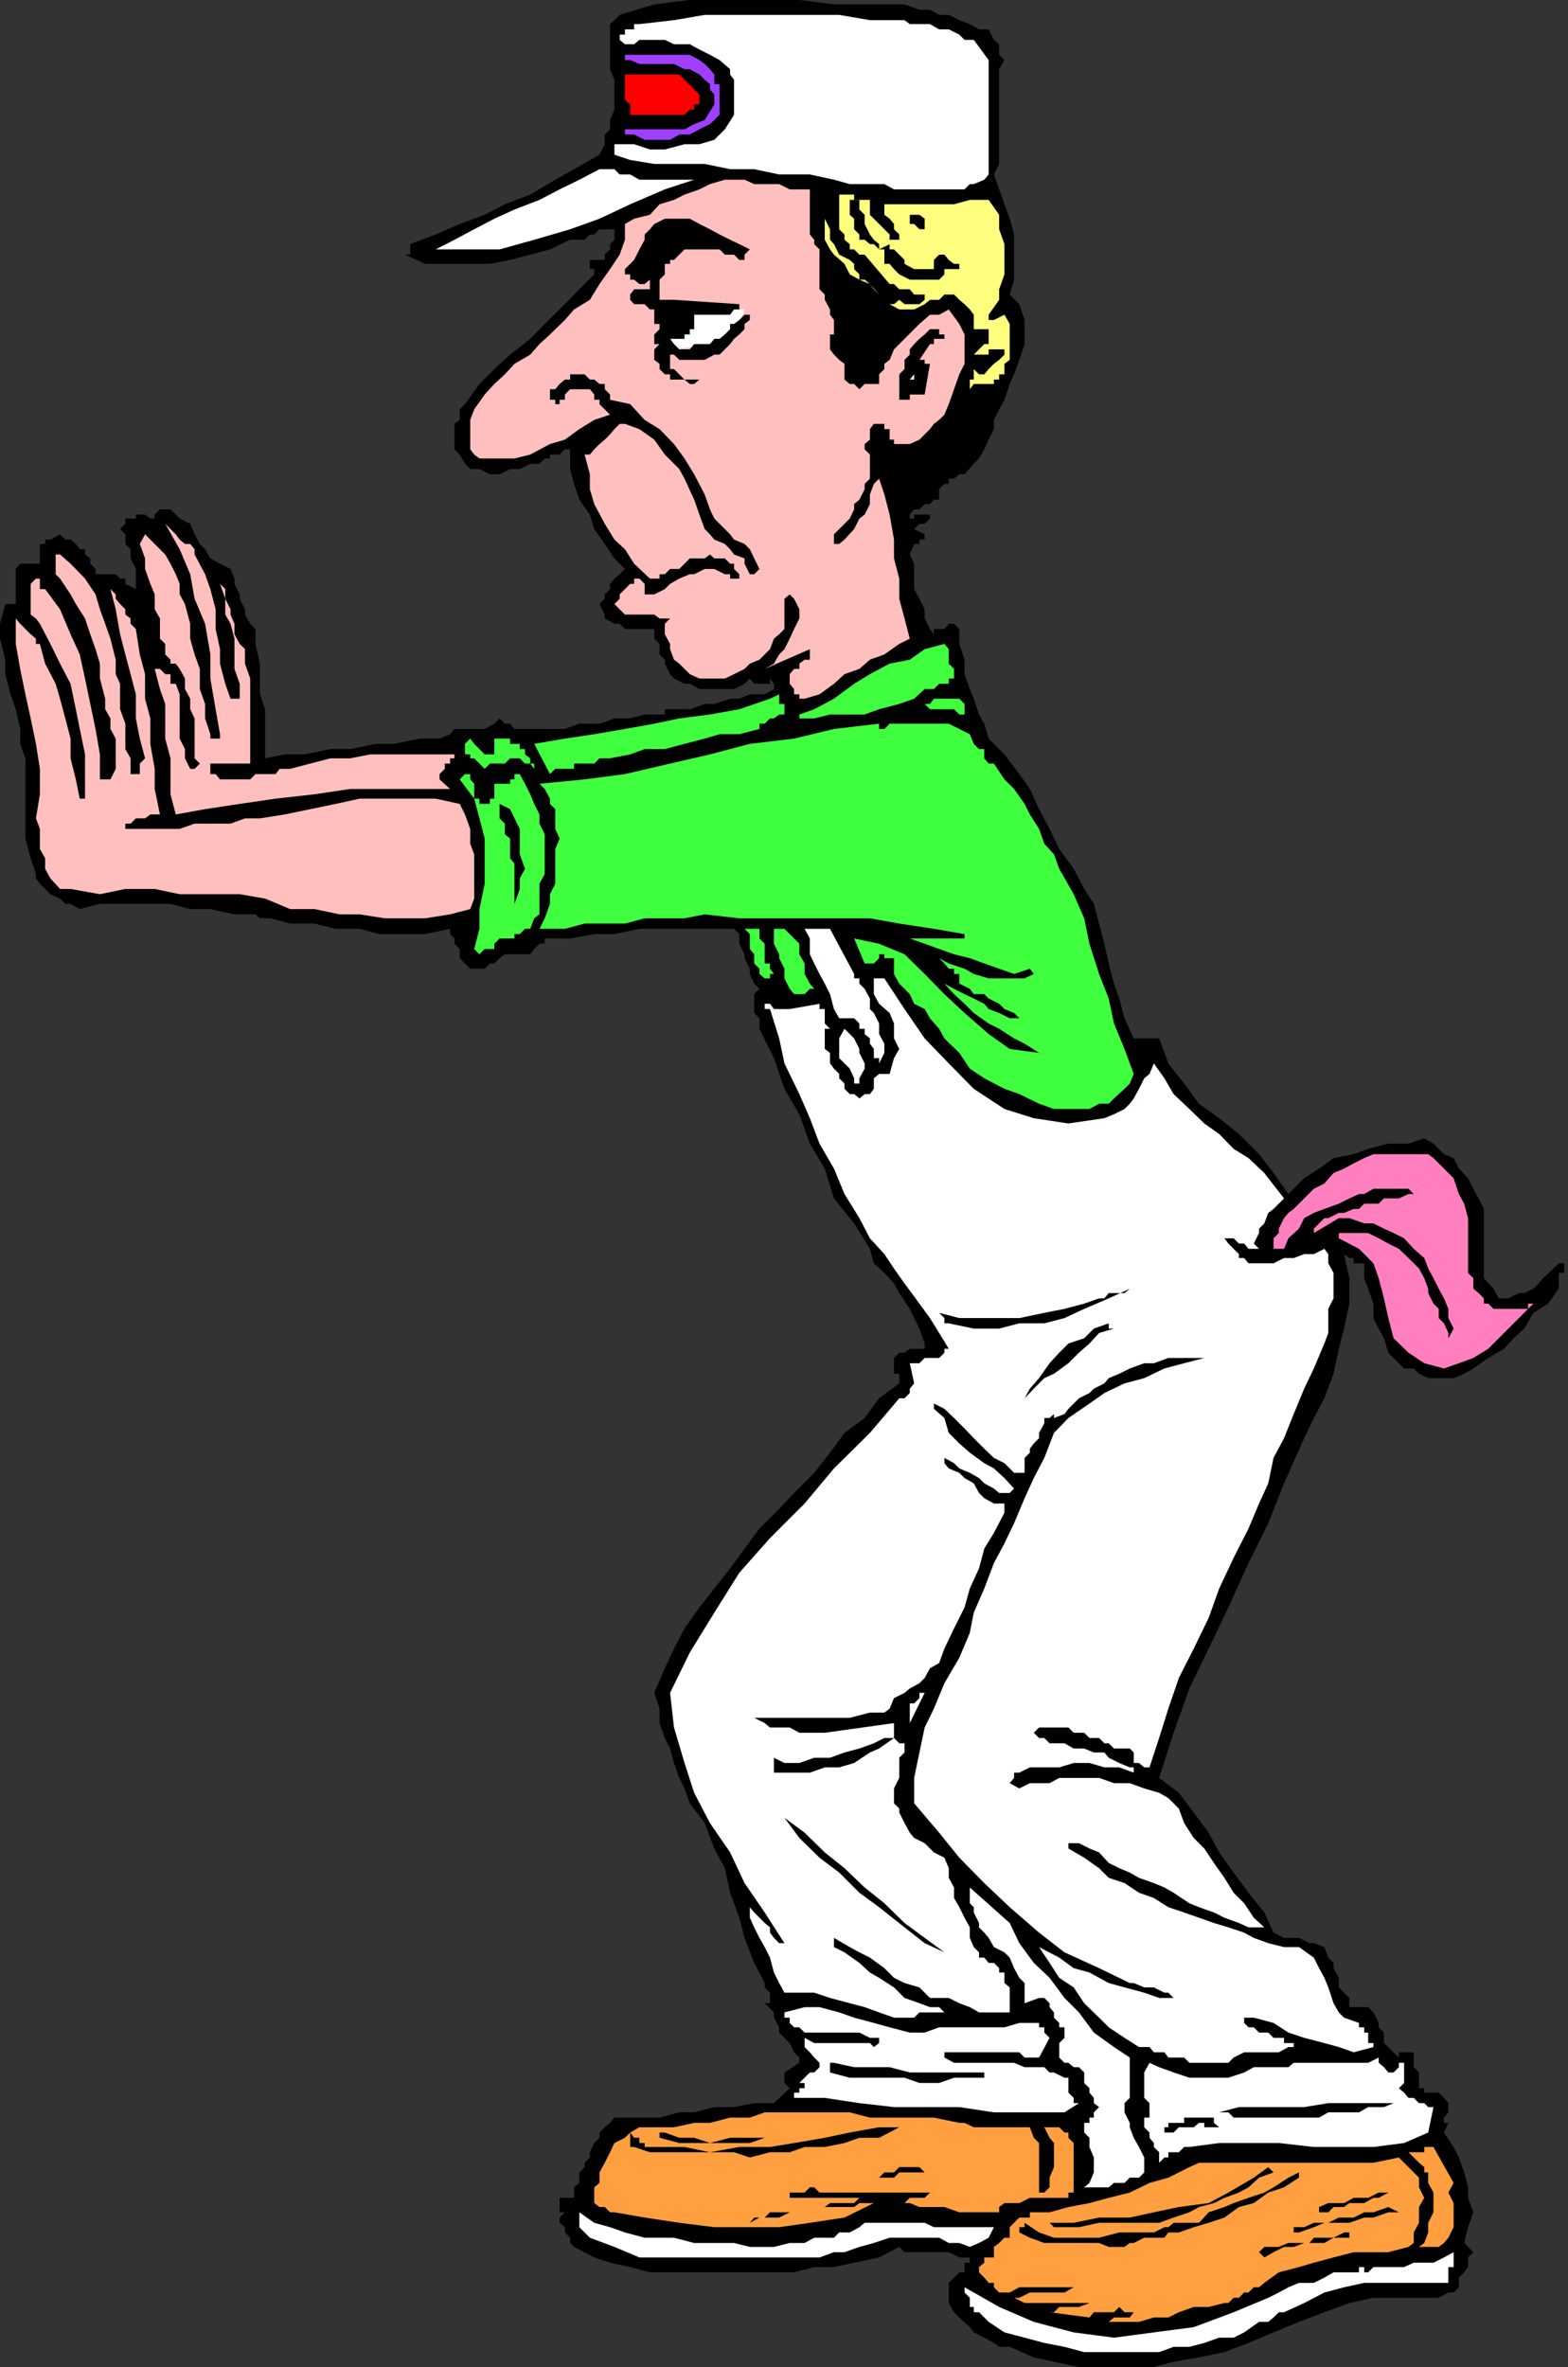
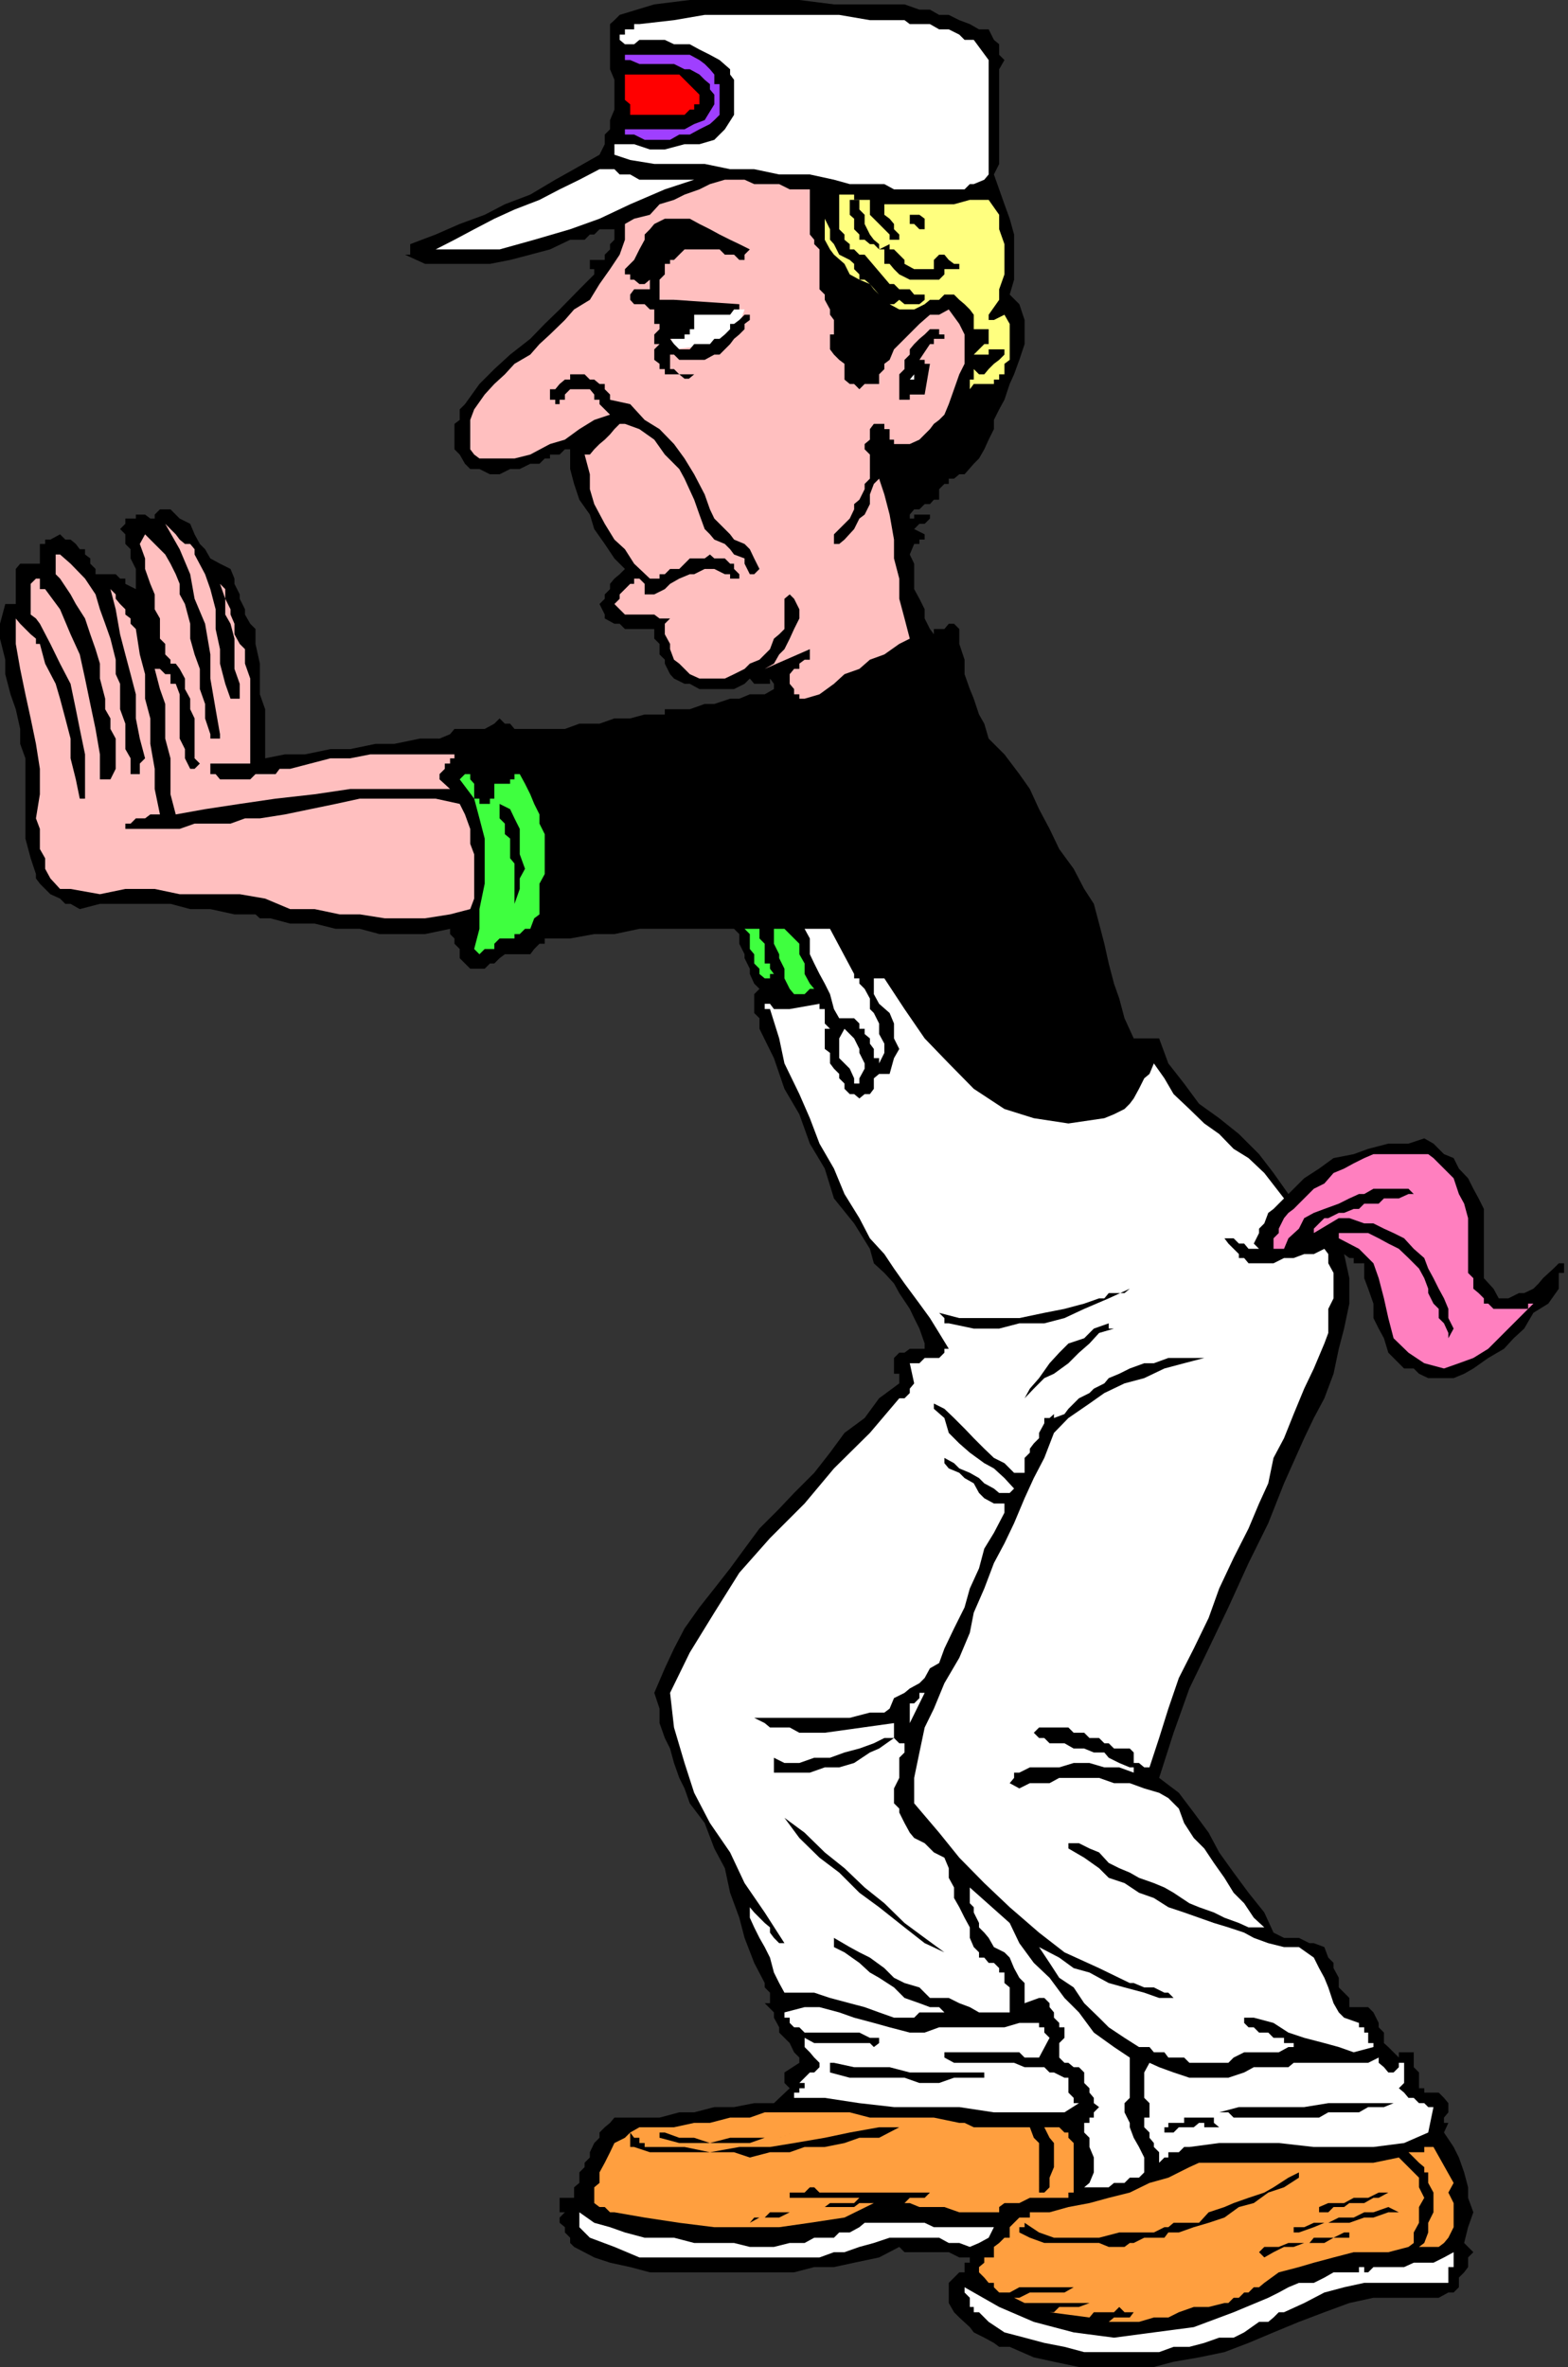
<svg xmlns="http://www.w3.org/2000/svg" width="357.801" height="540">
  <rect width="100%" height="100%" fill="#333333" stroke="none" />
  <path d="m225.602 6.7 1.199 2.398 1.199 1V12.5l1.203 1.2L228 15.8v21.598l-1.2 2.403 1.2 3.398 1.203 3.399 1.2 3.3 1 3.602v10.3l-1 3.4 2.199 2.198L233.8 73v5.5l-1.2 3.598-1.199 3.3-1 2.2-1.199 3.601L228 93.4l-1.2 2.402v2.097l-1.198 2.403-1 2.199-1.2 2.098-1.199 1.203-2.101 2.398h-1.2l-1.199 1H216.5v1.2h-1l-1.2 1.199V114h-1.198l-.899 1H211l-1.2 1.2h-1.198l-1 1.198v.903h1v-.903h4.5-.899v.903L211 119.5h-1.2l-1.198 1.2 2.398 1.198v1.2h-1.2v1h-1.198l-1 2.402 1 2.098v5.8l1.199 2.2L211 139v2.098l1.203 2.402.899 1.2v-1.2h2.398l1-1.2h1.203l1.2 1.2v3.398l1.199 3.602v3.3l1.199 3.4.902 2.198 1.2 3.602 1.199 2.098 1 3.402 3.601 3.598 3.399 4.5L235 180l2.102 4.598 2.398 4.5 2.203 4.601 3.297 4.5 2.402 4.602 2.2 3.398 1.199 4.5 1.199 4.602 1 4.5 1.203 4.597 1.2 3.403 1.199 4.5 2.101 4.597h5.797l2.102 5.7 3.601 4.601 3.399 4.602 4.601 3.297 4.5 3.601 4.598 4.602 3.3 4.297 3.399 4.8 3.602-3.597 3.398-2.203 3.3-2.399 4.602-.898 3.301-1.203 4.598-1.2h4.601L325 259.7l2.102 1.2 2.398 2.402 2.203.898 1.2 2.399L335 268.8l1.203 2.398 1.2 2.2 1.199 2.402v15.797L340.8 294l1.199 2.2h2.203l2.399-1.2h1.199l2.101-1 1.2-1.2 1-1.202 2.398-2.2 1.203-1.199h2.098-.899v2.2h-1.199V294l-2.402 3.398-3.399 2.102-2.101 3.598-2.399 2.203-2.199 2.398-3.601 2.102-3.399 2.398-2.101 1.2-2.399 1h-5.8l-2.102-1-1.2-1.2h-2.199l-3.601-3.601-1-3.297-1.2-2.203-1.199-2.399v-3.3L312.203 294l-.902-2.402v-3.399h-2.399V287h-1l-1.199-.902 1.2 5.5v5.8l-1.2 5.7-1.203 4.601-1.2 5.7-2.097 5.601-2.402 4.5-2.2 4.598-4.601 10.3-3.598 9.102-4.5 9.098-4.601 10.101-4.5 9.399-4.399 9.101-3.601 10.102-3.301 10.297L269 409l3.402 4.5 3.399 4.598 2.402 4.5 3.297 4.601 3.402 4.602 3.598 4.5 2.102 4.597 2.398 1.2h3.402l2.399 1.203h1l2.402.898.899 2.399 1.199 1.203V449l1.199 2.2v2.198l1.203 1.2 1.2 1.203v2.097h4.3l1.2 1.2 1.199 2.402v1l1.199 1.2v2.398l1 .902 1.199 1.2 1.203 1.198V468.2h3.399v3.399l1.199 1.203v3.597H325v1h3.3l1.2 1.2 1 1.203v2.097l-1 1.2v1.203h1l-1 2.199 2.203 3.3 1.2 2.4 1.199 3.398L335 499v2.398l1.203 3.301-1.203 3.399-.898 3.601 2.101 2.102L335 515v2.2l-.898 1.198-1.2 1.2v2.203L331.703 523H330.5l-2.2 1.2h-14.898l-5.5 1.198-5.699 2.102-5.8 2.2-5.801 2.398-5.7 2.402-5.5 2.098-5.8 1.203-5.801 1-4.5 1.199h-17.098l-5.703-1.2-4.598-1-5.5-2.402H228l-1.2-.898-2.198-1.2-2.399-1.202-.902-1.2-2.399-2.199-1.199-1.199-1.203-2.102v-4.597l2.402-2.403h1.2V516.2h1.199V515h-2.399l-2.402-1.2h-10.098l-1.199-1.202-4.601 2.402-5.7 1.2-4.601 1h-4.5l-4.598 1.198h-32.902l-4.5-1.199-4.598-1-3.601-1.199-4.602-2.402-.898-.899V510.5l-1.2-1.2v-1.202l-1.199-1v-1.2l1.2-1.199h-1.2v-3.3H131V499l1.203-1v-2.402l1.2-1.2v-1l1.199-1.199V491l1-2.102 1.199-1.199V486.5l1.199-1.2 1.203-1 1-1.202H150.5l4.5-1.2h3.402L163 480.7h4.5l4.602-.898h4.5l3.601-3.403L179 475.2v-2.398l3.402-2.203v-1.2l-1.199-1.199-1-2.101-1.203-1.2-1.2-1.199v-1.2l-1.198-2.2v-1.202L174.5 457h1.203v-2.402l-1.203-1.2v-1l-2.398-4.597-2.2-5.703-1.199-4.598-2.101-5.7-1.2-5.6-2.402-4.5-2.2-5.802-3.398-4.5-1.199-3.398-1.203-2.402-1.2-3.399-.898-3.3-1.199-2.399-1.203-3.402V389.8l-1.2-3.602 2.403-5.601 2.098-4.5 2.402-4.598 3.399-4.8 3.398-4.302 3.602-4.597 3.3-4.5 3.399-4.602 4.5-4.5 3.402-3.601 4.598-4.598 3.601-4.602 3.301-4.5 4.598-3.398 3.3-4.5 4.602-3.402v-2.2H204V309.8l1.203-1.203h1.2l1.199-.899H211V306.5l-1.2-3.402-1.198-2.399-1-2.101-2.399-3.598-1.203-2.2-2.2-2.402-2.398-2.199-.902-3.3-3.598-5.801-4.601-5.7-2.098-6.8-3.402-5.7-2.399-6.699-3.402-5.8-2.398-7-3.301-6.7v-2.398l-1.2-1.203V226.8l1.2-1.203-1.2-1.2-1-2.199V221l-1.199-2.402v-.899l-1.199-2.398v-2.203l-1.203-1.2h-21.598l-5.699 1.2h-4.601l-5.5 1H124.3v1.203h-1.2l-1.199 1.199-.902 1.2h-5.797l-1.203.898-1.2 1.203h-1L110.603 221H107.3l-1.2-1.2-1.199-1.202V216.5l-1.199-1.2v-1.202l-1-1v-1.2l-5.703 1.2H86.602l-4.5-1.2h-5.5L71.8 210.7h-5.598l-4.5-1.199H59.3l-1-.902h-4.8l-5.5-1.2h-4.598l-4.5-1.199H22.801l-4.598 1.2-2.101-1.2h-1.2l-1.199-1.2-2.203-1-1.2-1.2-1.198-1.202-.899-1.2v-1L7 195.801l-1.2-4.5V173l-1.198-3.3v-3.4l-1-4.5-1.2-3.402-1.199-4.597V150.5L0 145.7v-3.4l1.203-4.5h2.399v-8l1-1.202h4.5v-4.5H10.3v-1h1.2l2.203-1.2 1.2 1.2h1.199l1.199 1 .902 1.203h1.2v1.199l1.199.898v1.2L21.8 129.8v1.2h4.601l1 1h1.2v1.2L31 134.397V129.8l-1.2-2.403V125.3l-1.198-1.203v-2.2l-1.2-1.199 1.2-1.199v-1.2H31v-.902h2.102l1.199.903h1v-.903L36.5 116.2h2.402L41 118.301l2.402 1.199 1 2.398 1.2 2.2L46.8 125.3l1.2 2.098 2.203 1.2 2.399 1.203L53.5 132v1.2l1.203 2.398v1l1.2 2.402v1.2l1.199 2.1 1.199 1.2v3.398l1 4.5v7l1.199 3.403V173l4.5-.902h4.602l5.8-1.2h4.5l5.801-1.199H90l5.8-1.199h4.5l2.403-1 1-1.2h6.899l2.199-1.202 1.199-1.2 1.203 1.2h1.2l1 1.203h11.5l3.3-1.203h4.598l3.402-1.2h3.598l3.3-.898h4.602v-1.2h5.7l3.398-1.202H163l3.602-1.2h2.101l2.399-1h3.398l2.102-1.199V156l-.899-1.2v1.2h-3.601l-1-1.2-1.2 1.2-2.402 1.2h-7.898l-2.2-1.2h-1.199l-2.402-1.2-.899-1-1.199-2.402v-.898l-1.203-1.2v-2.402l-1.2-1.199V143.5h-6.698l-1.2-1.2h-1.199L138 141.099v-.899l-1.2-2.398 1.2-1.203v-1l1.203-1.2V133.2l1-1.199 1.2-1 1.199-1.2-2.399-2.402-2.203-3.3-2.398-3.399-1-3.3-2.399-3.399-1.203-3.602-.898-3.398v-4.5h-1.2l-1.199 1.2H125.5v.898h-1.2l-1.198 1.203H121L118.602 107h-2.2L114 108.2h-2.2l-2.398-1.2h-2.101l-1.2-1.2-1.199-2.1-1.199-1.2v-5.8l1.2-.9v-2.402l1.199-1.199 3.3-4.601 3.399-3.399 3.601-3.3L121 77.3l3.3-3.403 3.403-3.3 4.5-4.598 3.399-3.402v-1.2h-1V59.3H138v-1.203l1.203-1.2V55.7l1-1v-2.398h-3.402l-1.2 1.199h-1l-1.199 1.2h-3.3l-4.602 2.198-4.5 1.2-4.598 1.203-4.601.898H97l-4.598-2.101h1.2V55.7l5.8-2.199 5.5-2.402 5.7-2.098 4.601-2.402 5.797-2.2L126.703 41 131 38.598l5.8-3.297 1.2-2.403V30.7l1.203-1.199v-2.102l1-2.398v-6.8l-1-2.4V5.5l1-.902 1.2-1.2L149.3 1l8.101-1h25l7.899 1h16.101l3.399 1.2h2.402l2.098 1.198h2.199l2.402 1.2 2.399.902 2.101 1.2h2.2" />
  <path fill="#fff" d="m222.203 9.098 3.399 4.601v26.102l-1 1.199-2.399 1h-.902l-1.2 1.2H204l-2.2-1.2h-7.898l-3.601-1-5.5-1.2h-7l-5.7-1.202h-5.5l-5.8-1.2h-11.5l-5.5-.898-3.598-1.2v-2.402h4.5l3.598 1.2h3.402l4.5-1.2h3.399l3.398-1 2.402-2.398 2.098-3.3v-8l-.898-1.2v-1.2l-2.399-2.1L162 12.5l-2.398-1.2-2.2-1.202h-3.601l-2.098-1h-5.8l-1.2 1h-2.101l-1.2-1v-1.2h1.2V6.7h2.101V5.5h1.2l7.898-.902 7-1.2H191.5l7 1.2h7.902l1.2.902h4.601l2.098 1.2h2.199l2.402 1.198 1.2 1.2h2.101" />
  <path fill="#9f3fff" d="M163 18.2v1h1.203v7L163 27.397l-1 .903-2.398 1.199-2.2 1.2H155l-2.098 1.198h-5.8l-2.399-1.199h-2.101V29.5h13.601l2.2-1.2 2.398-.902L163 23.801v-2.203l-1-1.2V19.2l-1.2-1-1.197-1.2-2.2-1.2h-1.199l-2.402-1.202h-7.899l-2.101-.899h-1.2V12.5h14.801l2.2 1.2 1.199.898L162 15.8l1 1.2v1.2" />
  <path fill="red" d="M159.602 21.598V23.8h-1.2V25h-1l-1.199 1.2h-12.402v-2.4l-1.2-1V17H155l1.203 1.2 3.399 3.398" />
  <path fill="#fff" d="m143.8 39.8 2.102 1.2h12.5l-6.699 2.2-7.902 3.398-7 3.3-6.7 2.403-8.199 2.398L114 56.9H99.402l4.301-2.2 4.5-2.398 4.598-2.403 4.601-2.097 5.7-2.203 4.601-2.399 4.5-2.199 4.598-2.402h3.402l1.2 1.203h2.398" />
  <path fill="#ffbfbf" d="M184.8 43.2v10.3l1 1.2v1l1.2 1.198V66l1.203 1.2v1.198l1.2 2.2V71.8l.897 1.2v3.3h-.899v3.4l.899 1.198 1.199 1.2 1.203.902v3.598l1.2 1h1l1.199 1.203 1.199-1.203h3.3v-2.2l1.2-1.199V83l1.199-.902 1-2.399 2.402-2.398 2.2-2.203 1.199-1.2 2.402-2.097h2.098l2.199-1.203 2.402 3.3 1.2 2.403V83l-1.2 2.398-1.199 3.403-1.203 3.398-1 2.399-1.2 1.203-1.198.898-.899 1.2L211 99.097l-1.2 1.203-2.198 1H204v-1h-1v-2.403h-1.2V96.7h-2.398l-.902 1.2v2.402l-1.2 1v1.199l1.2 1.2v5.5l-1.2 1.198v1.2L196.103 114l-1.2 1v1.2l-1 2.1-1.199 1.2-1.203 1.2-1.2 1.198v2.2h1.2l1.203-1 2.2-2.399 1.199-2.398 1.199-.903L198.5 115v-2.2l.902-2.402 1.2-1.199 1.199 3.602 1.199 4.597 1 5.7v4.3l1.203 4.602v4.598l1.2 4.5 1.199 4.601-2.399 1.2-3.402 2.402-3.301 1.199-2.398 2.098-3.399 1.203-2.402 2.199-3.301 2.398-3.398 1h-1.2v-1h-1.199V157.2l-1-1.199v-2.2l1-1.202h1.2v-1.2l1.199-.898h1.199v-2.402l-10.301 4.5 2.102-1.2 1.199-2.097 1.199-1.203 1.203-2.399 1-2.199 1.2-2.402V139l-1.2-2.402-1-1-1.203 1v6.902l-1.2 1.2-1.198 1-.899 2.398-2.402 2.402-2.2.898-1.199 1.2-2.402 1.203-2.098 1h-5.8l-2.2-1-1.199-1.203-1.203-1.2-1.2-.898-.898-2.402v-1.2l-1.199-2.199v-2.398l1.2-1.203H150.5l-1.2-.899h-6.698l-2.399-2.398 1.2-1.203v-1l2.398-2.399h.902V132h1.2l1.199 1.2v2.398h2.199l2.402-1.2 1.2-1.199L155 132l2.402-1h1l2.399-1.2H163l2.402 1.2h1.2v1h2.101v-1l-1.203-1.2v-1.202h-.898l-1.2-1.2H163l-1-.898-1.2.898h-3.398L155 129.801h-2.098L151.703 131H150.5v1h-2.2l-3.597-3.402-2.101-3.297-2.399-2.203L138 119.5l-2.398-4.5-1-3.402v-3.399l-1.2-4.5h1.2l1-1.199 1.199-1.2 1.199-1 1.203-1.202 1-1.2 1.2-1.199h1.199l3.3 1.2 3.399 2.402 2.402 3.398L155 107l1.203 2.2 2.2 4.8 1.199 3.398 1.199 3.301 1.199 1.2 1 1.199 2.402 1 1.2 1.203.898 1.199 2.402.898v1.2l1.2 2.402h1l1.199-1.2-1.2-2.402-1-2.097-1.199-1.203-2.402-1-.898-1.2-2.399-2.398-1.203-1.2-1-2.1-1.2-3.4-2.398-4.6-2.199-3.602-2.402-3.297-3.301-3.403-3.398-2.097-3.301-3.602-4.598-1V90L138 88.8v-1.202h-1.2l-1.198-1h-1l-1.2-1.2h-3.3v1.2h-1.2l-1.199 1-1 1.203H125.5v2.398h1.203v1h1v-1h1.2V90l1.199-1.2h4.5l1 1.2v1.2h1.199v1L138 93.397l1.203 1.2-3.601 1.203-3.399 2.097-3.3 2.403-3.403 1-4.5 2.398-3.598.899h-8l-1.199-.899-.902-1.199v-6.7l.902-2.402L110.602 90l2.199-2.402 2.402-2.2 2.2-2.398L121 80.898l2.102-2.398 2.398-2.2 3.402-3.3L131 70.598l3.602-2.2 2.199-3.597 2.402-3.403 2.2-3.3 1.199-3.399v-3.601l2.101-1.2 3.598-.898 2.199-2.402 3.3-1 2.403-1.2 3.399-1.199L162 42l3.402-1h4.5l2.2 1h5.699l2.402 1.2h4.598" />
  <path fill="#ffff7f" d="M198.5 45.598V49l.902.898 1.2 1.2L201.8 52.3l1.2 1.2v1.2h2.203v-1.2L204 52.3v-1.202l-1-1.2-1.2-.898v-2.402h15.903l3.598-1h4.3L228 49v3.3l1.203 3.4v6.898L228 66v2.398l-2.398 3.403V73h1.199l2.402-1.2 1.2 2.098v8.2l-1.2.902v2.398H228v1.2h-1.2v1h-4.597l-.902 1.203v-2.203h.902v-2.399l1.2 1.2h1.199l1-1.2L226.8 83l1.199-.902 1.203-1.2V79.7h-3.601v1.2h-3.399l2.399-2.399h1v-3.402h-3.399V71.8l-.902-1.203-1.2-1.2-1.199-1-1.199-1.199H215.5l-1.2 1.2h-2.097l-1.203 1-2.398 1.199h-3.399l-2.203-1.2h1l1.203-1 1.2 1h3.398l1.199-1V67.2h-2.398l-1-1.199h-2.399L204 64.8h-1l-5.7-6.702h-1.198l-1.2-1.2h-1V55.7l-1.199-1v-1.2l-1.203-1.2v-7.902h3.402v1.2h3.598" />
  <path d="M200.602 56.898 203 55.7v1.2h1l1.203 1.199 1.2 1.203v.898l2.199 1.2h5.699-1.2v-2.1l1.2-1.203h1.199l1 1.203 1.203.898h1.2v1.2H215.5v1.199l-1.2 1.203h-6.698l-2.399-1.203-1.203-1.2-1-1.199h-1.2v-3.3h-1.198l-1.2-1.2h-.902l-1.2-1h-1.198V53.5l-1.2-1.2v-2.402l-1-.898v-3.402h2.2V47.8L197.3 49v2.098l1.2 2.402.902 1.2 1.2 1v1.198" />
  <path fill="#ffff7f" d="M194.902 60.2v1.198l1.2 1.2V63.8h1.199l1.199 1 .902 1.199 1.2 1.2-2.102-2.4-2.398-1-2.2-1.202-1.199-2.399-2.402-2.101-.899-1.2-1.199-2.199v-8.101 3.3l1.2 2.403v2.398l.898 1 1.199 2.399 2.402 1.203 1 .898" />
  <path d="M211 51.098V52.3h-1.2l-1.198-1.203h-1V49h2.199l1.199.898v1.2m4.5 25.202v1h-2.398v1.2h-.899l-2.402 3.598H211V83h1.203L211 90h-2.398v-1.2V90h-1v1.2h-2.399v-5.802l1.2-1.199v-2.101l1.199-1.2V79.7l1-1.199 1.199-1.2 1.199-1 1.203-1.202h2.098V76.3h1.199" />
  <path fill="#fff" d="M208.602 86.598h-1l1-1.2zm0 0" />
  <path fill="#ffbfbf" d="m44.402 126.5 2.399 4.5L48 134.398 49.203 139v4.5l1 4.598v3.3l1.2 4.602 1.199 3.398h2.101V156l-1.203-3.402v-6.899l-.898-3.398-1.2-2.102v-3.601l-1.199-3.399 1.2 1.2v2.199L52.601 139v1.2l.898 2.1v2.4l1.203 2.198 1.2 1.2v3.3l1.199 3.403v19.398H48v2.399h1.203l1 1.203h6.899l1.199-1.203h4.601l.899-1.2h2.402l4.598-1.199L75.402 173h4.5l4.598-.902h19.203V173h-1v1.2H101.5v1.198l-1.2 1.2v1.203l2.403 2.199h-22.8l-8.102 1.2-8.899 1-8.199 1.198-7.902 1.2-6.7 1.203-1.199-4.602V173l-1.199-4.5v-7.902l-1.203-3.399-1.2-4.601h1.2l1.203 1.203h1.2V156h1.199l.898 2.398V168.5l1.203 2.398V173l1.2 2.398h1l1.199-1.199-1.2-1.199v-9.102l-1-2.097v-2.403l-1.199-2.199v-2.398L41 152.598l-.898-1.2h-1.2v-.898l-1.199-1.2v-2.402L36.5 145.7v-4.601L35.3 139v-3.402l-1-2.399-1.198-3.398v-2.403l-1.2-3.3 1.2-2.2 1.199 1.2L36.5 125.3l1.203 1.199 1.2 2.098L40.101 131l.898 2.2v2.398l1.203 2.203 1.2 4.5v3.398l1 3.602 1.199 3.297v4.601l1.199 3.399v3.3L48 167.5v1h2.203v-1l-1-5.7-1.203-7v-5.5l-1.2-7-2.398-5.702-1-5.598L41 125.3l-3.297-5.8 2.399 2.398.898 1.2 1.203 1h1.2l1 1.203v1.199" />
  <path fill="#ffbfbf" d="m26.402 153.8 1 2.2v5.8l1.2 3.298v5.8L29.8 173v3.598h2.101v-2.399l1.2-1.199-1.2-4.5-.902-4.602v-5.5l-1.2-4.597-1.198-4.5-1.2-4.602-1-5.699-1.199-4.602 1.2 1.2v1l1 1.203L28.601 139v1.2l1.199.898v1.203L31 143.5l.902 5.8 1.2 4.5v5.598l1.199 4.5v5.801l1 5.7V180l1.199 5.8h-2.2l-1.198.9H31l-1.2 1.198h-1.198v1.2H41l3.402-1.2h8.2l3.3-1.199h3.399l5.699-.898 5.8-1.203 5.802-1.2 5.5-1.199h17.3l5.5 1.2 1.2 2.402 1.199 3.297v3.402l.902 2.398V205l-.902 2.398-4.598 1.2L97 209.5h-9.2l-5.698-.902H77.5l-5.7-1.2h-5.597L60.5 205l-5.797-1H41l-5.7-1.2h-6.698L22.8 204l-6.7-1.2h-2.398l-2.203-2.402-1.2-2.199v-2.398l-1.198-2.102v-4.601l-.899-2.399.899-5.5v-5.8l-.899-5.7L7 163.9l-1.2-5.5-1.198-5.801-1-5.7v-5.8l1 1.203L7 144.699l1.203 1v1.2h.899l1.199 4.5L12.703 156l1 3.398 1.2 4.5 1.199 4.602v4.5l1.199 4.8.902 4.4h1.2v-10.102l-1.2-5.797-.902-4.5L16.1 156l-2.398-4.602-2.203-4.5-2.398-4.597-.899-1.203L7 140.199v-7L8.203 132h.899v2.398H10.3L13.703 139l2.399 5.7 2.101 4.6 1.2 5.5 1.199 5.798L21.8 166.3l1 5.797v5.703h2.402l1.2-2.403V168.5l-1.2-2.2v-2.402L24 161.801v-2.403l-1.2-4.597v-3.403l-1-3.3-1.198-3.399-1.2-3.601-2.101-3.297-1.2-2.203L13.704 132l-1-1v-4.5h1l2.399 2.098 3.3 3.402 2.399 3.598 1 3.402L24 142.3l1.203 3.4 1.2 4.8v3.3" />
-   <path fill="#3fff3f" d="M217.703 154.8H216.5v1.2h-2.2l-1.198 1.2H211l-2.398 2.198-3.399 1.2-4.601 1.203L197.3 163h-7.899l-3.601.898h-3.399V163l3.399-1.2 4.5-2.402 4.601-3.398 3.598-2.2 4.5-2.402 4.602-.898 3.398-2.402 4.5-1.2 1 1.2v3.3l1.203 1.2v2.203M179 163h-1.2l-1.198.898h-.899l-1.203 1.2h-1.2v1.203l-4.597 1.199h-4.5l-3.402 1-4.598 1.2-4.5 1.198h-4.601l-3.301 1.2-4.598.902h-2.402l-1.2 1.2H131v1.198h-4.297l-1.203 1.2-3.598-6.899 7-1.199 6.7-1 7-1.2 6.699-1.202 5.699-1.2 7-.898 6.703-1.2 7-2.402 2.098-1v2.2H179V163m41.102 0h-1.2l-1.199-1.2h-5.5L211 160.599h1.203l.899-1.2h5.8l1.2 1.2V163m2.101 6.7 1.2 1.198h1.199V173l1 1.2h1.199l2.402 3.6 2.2 2.2 2.398 3.398 1.199 2.403 2.102 3.297 1.199 3.402 2.199 2.398 1.203 3.301L245 204l2.402 5.5 1.2 5.8 2.199 6.9 2.199 5.6 1.203 5.7 2.399 5.8 2.101 5.7-.902 2.2-1.2 1.198-2.398 2.2L253 251.8h-2.2l-2.197 1.2H240.5l-3.398-1.2-4.5-2.202-3.399-1.2-4.601-2.398-3.301-2.2-2.399-3.6-3.402-3.302-1.2-2.199-2.097-2.398-1.203-2.102-2.398-1.199-1-2.2-2.399-2.402L204 222.2v-3.601h-2.2v-.899h-1.198v.899l-1.2 1.203h-2.101l-2.399-5.703 5.7 1.203 5.8 2.398 4.598 4.5 4.5 4.602 4.602 4.297 5.5 4.8 4.8 3.403 6.7.898-3.301-2.101-2.399-1.2L228 234.7l-2.398-1.199-3.399-2.402-2.101-2.098-2.399-2.2-2.203-2.402 2.203 1.2 2.399 1.203 2.101 1 2.399 1.199 1 1.2 2.398.898 2.402 1.203h2.2l-1.2-1.203-2.199-.899L228 229l-2.398-1.2-1-1h-2.399l-.902-1.202-2.399-1.2V222.2h-1.199V221H216.5l-1-1.2-1.2-1.202 2.2 1.203 3.602 1.199 2.101 1.2 3.399 1h8.199l2.101-1L235 221l-3.598 1.2L228 221l-3.398-1.2-3.301-1.202-3.598-.899-3.402-1.199-3.301-1.2-3.398-1.202h12.5v-1l-7-1.2-7.899-1.199-6.703-1.199h-29.797l-7.902-.902-4.598.902h-9.101l-4.5 1.2h-9.2l-4.5 1.198h-5.8l1.199-2.398 1.199-3.3V204l1.203-2.402v-7.899l1-2.398-1-2.203v-4.5l-1.203-1.2V182.2l-1.2-2.2-1.198-1.2 10.3-1 9.2-1.202 10.3-2.399 9.098-2.101 9.102-2.399 10.101-1.199 9.098-2.2 10.3-1.202v1.203h1.2l1.199-1.203h13.5l2.402 1.203 2.399 1.199.902 2.2m-100.301 5.698L121 174.2h-1.2l-1.197-1.2h-2.2l-1.199 1.2h-3.402l-1.2 1.198v1.2-1.2L108.204 173h-.902v-.902h-1.2v-2.399l1.2-1.199.902 1.2 2.399 2.398h2.199V168.5h3.601v1.2h2.2v1.198h1.199v1.2L121 173v1.2h.902v1.198" />
  <path fill="#3fff3f" d="M108.203 180v2.2h1.2v1.198h2.398V182.2h1v-3.398h3.601v-1h1v-1.203h1.2l1.199 2.203L121 181.2l.902 2.2 1.2 2.402v2.097l1.199 2.403v9.097l-1.2 2.2v7l-1.199.902-.902 2.398h-1.2l-1.198 1.2h-1.2v1H114l-1.2 1.203v1.199h-2.198l-1.2 1.2-1.199-1.2 1.2-4.602v-4.5l1.199-5.8V191.3l-1.2-4.602-1.199-4.5-3.3-4.398 1.199-1.203h1.199v1.203l.902 1v1.2" />
  <path d="m116.402 184.598 1 2.101 1.2 2.399v5.8l1.199 3.301-1.2 2.2v2.402l-1.199 3.398V197l-1-1.2v-4.5l-1.199-1v-2.402L114 186.7v-3.3l2.402 1.199" />
  <path fill="#3fff3f" d="M174.5 217.7v2.1h1.203v1.2l.899 1.2h-.899v1H174.5l-1.2-1V221l-1.198-1.2v-2.1l-1-1.2v-3.402l-1.2-1.2h3.399v2.2l1.199 1.203v2.398m10.3 6.699 1 1.2h-1l-1.198 1.203h-2.399l-1-1.203-1.203-2.399V221l-1.2-2.402v-.899l-1.198-2.398v-3.403H179l1.203 1.2 1 1 1.2 1.203v2.398l1.199 2.102v2.398l1.199 2.2" />
  <path fill="#fff" d="M194.902 222.2v1h1.2v1.198l1.199 1.2 1.199 2.203v2.398l.902.899 1.2 2.402v2.398l1.199 2.2v2.101l-1.2 2.399v-1.2h-1.199v-2.097l-.902-1.203v-1.2l-1.2-1V234.7h-1.198v-1.2l-1.2-1.2H191.5l-1.2-2.1-.898-3.4-1.199-2.402L187 222.2l-1.2-2.398-1-2.102v-3.601l-1.198-2.2h5.8l5.5 10.301" />
  <path fill="#fff" d="m201.8 223.2 4.602 7 4.598 6.698 5.5 5.7 5.703 5.8 7 4.602 6.7 2.098 7.898 1.203 8.199-1.203 2.203-.899 2.399-1.199 1.199-1.2.902-1.202 1.2-2.2 1.199-2.398 1.199-1 1-2.402 2.402 3.402 2.098 3.598 3.601 3.402 3.399 3.3 3.402 2.4 3.297 3.398 3.402 2.101 3.598 3.399 4.5 5.8-1.2 1.2-1.198 1.203-1.2.898-.902 2.399-1.2 1.203v1l-1.198 2.398 1.199 1.2h-2.399l-1-1.2h-1.199L281.5 282.5h-2.098l.899 1.2 1.199 1.198 1.203 1.2V287h1.2l1 1.2h5.699L293 287h2.203l2.399-.902h2.199l2.402-1.2.899 1.2v2.101l1.199 2.2v5.8l-1.2 2.399v5.5l-.898 2.402-2.402 5.7-2.2 4.6-2.398 5.798-2.203 5.5-2.398 4.5-1.2 5.8-2.101 4.602-2.399 5.7-3.402 6.698-3.297 7-2.402 6.7-3.399 7L269 382.8l-2.398 7-2.102 6.699-2.2 6.7h-1.198l-1.2-1h-1.199v-2.4l-.902-.902h-3.598L253 397.7h-1l-1.2-1.199h-2.198l-1.2-1.2H245l-1.2-1.202h-6.698l-1.2 1.203 1.2 1.199h1.199l1.199 1.2h3.402l2.098 1.198h2.402l2.2.903H252l1 1.199 2.402 1.2 2.399 1h.902v1.198l-3.3-1.199H252l-3.398-1H245l-3.297 1H235l-2.398 1.2h-1.2v1.199l-1 1.203 2.2 1.199 2.398-1.2h4.5l2.203-1.202h9.098l3.402 1.203h3.598l3.3 1.199 3.399 1 2.102 1.2 2.398 2.398 1.203 3.3 2.2 3.403 2.398 2.398L277 425l2.402 3.398 2.098 3.403 2.402 2.398 2.2 3.301 2.398 2.2h-3.598l-2.199-1-3.3-1.2-2.403-1.2-3.398-1.202-2.2-.899-3.601-2.398-2.098-1.203-2.402-1-3.399-1.2-2.101-1.199-2.399-1L253 425l-2.2-2.402-2.198-.899-2.399-1.199h-2.402v1.2l3.601 2.1 3.399 2.4 2.199 2.198 3.602 1.2 3.3 2.203 3.399 1.199 3.3 2.098 3.602 1.203 6.797 2.398 3.3 1 3.602 1.2 2.2 1.199 3.3 1.203 3.598.898h3.402l3.399 2.399L301 449l1.203 2.2.899 2.198L304.3 457l1.199 2.098 1.203 1.203 3.399 1.199v1h1.199v1.2h.902v2.398h1.2V467l-4.5 1.2-3.403-1.2-3.297-.902-4.601-1.2L294 463.7l-3.398-2.199-4.5-1.2h-3.399 1.2v1.2l1 1h1.199l1.199 1.2h2.101l1.2 1.198H293v1.2h2.203V467H294l-2.2 1.2h-7.898l-2.402 1.198-1.2 1.2h-8.898l-1.199-1.2h-3.601l-.899-1.199h-2.402l-1-1.199h-2.399l-3.3-2.102L253 462.5l-2.2-2.2-3.398-3.3-2.402-3.602-3.297-2.199-2.203-3.398-2.398-3.602 4.601 2.399L245 449l3.602 1 4.398 2.398 3.602 1 4.5 1.2 3.398 1.203h4.5-1.2l-1.198-1.203h-.899l-2.402-1.2h-2.2l-2.398-1h-.902l-7-3.398-7.899-3.602-5.8-4.5-6.7-5.8-5.8-5.5-5.7-5.797-4.601-5.703-5.7-6.7v-5.8l1.2-5.797 1.199-5.703 2.102-4.297L215.5 384l3.402-5.8 2.399-5.7.902-4.602 2.399-5.5 2.199-5.8 2.402-4.5 2.2-4.598 2.398-5.7 2.101-4.6 2.399-4.602 2.199-5.7 3.3-3.398 4.802-3.3 3.398-2.4 4.602-2.202 4.5-1.2 4.601-2.199 4.5-1.199 4.598-1.2h-8.2l-3.3 1.2h-2.2l-3.3 1.2-2.399 1.198-2.402 1-1 1.2-2.398 1.203-1 1-2.399 1.199-1.203 1.2-1.2 1.198-.898 1.2-2.402.902v-.902l-1 .902h-1.2v1.2l-1.198 2.198v1.2l-1.2 1.203L235 330.5v.898l-1.2 1.2V336h-2.398l-2.199-2.2-2.402-1.202-2.2-2.098-2.398-2.402-2.101-2.2-2.399-2.398-2.203-2.102-2.398-1.199v1.2l2.398 2.101 1 3.398 2.402 2.403 2.399 2.097 3.3 2.403 2.2 1.199 2.402 2.2 2.2 2.398-1 1H228l-1.2-1-2.198-1.2-1.2-1.199-2.101-1.199-2.399-1-1.199-1.2-2.203-1.202v1.203l1 1.199 2.402 1 1.2 1.2 2.101 1.198 1.2 2.2 1.199 1.203L226.8 343h2.402v2.098l-2.402 4.601-2.2 3.602-1.199 4.5-2.101 4.597-1.2 4.301-2.398 4.801-2.203 4.598-1.2 3.3-2.097 1.2L211 382.8l-1.2 1.2-2.198 1.2-1.2 1-2.402 1.198-1 2.403-1.2.898h-3.3l-4.598 1.2h-21.8l2.398 1.199 1.203 1h4.5l2.2 1.203h5.8L204 393.098v3.402l1.203 1.2h1.2v2.1l-1.2 1.2v4.598L204 408v3.398l1.203 1.2v.902l1.2 2.398 1.199 2.2 1 1.203L211 420.5l1.203 1.2.899.898 2.398 1.203 1 2.398v2.2l1.203 2.199V433l1.2 2.098 1.199 2.402 1.199 2.2v2.398l.902 2.101 1.2 1.2v1.199h1.199l1 1.203h1.199L228 449v1h1.203v2.398l1.2 1v5.7h-7l-2.102-1.2-2.399-.898-2.402-1.2h-4.297l-2.402-2.402-3.399-1L204 451.2l-2.2-2.2-3.3-2.402-2.398-1.2-2.2-1.199-3.601-2.101v2.101l2.402 1.2 3.399 2.402L198.5 450l2.102 1.2 3.398 2.198 2.402 2.403 3.399 1.199 2.402.898h2.098l1.199 1.2h1-6.7l-1.198 1.203H204l-3.398-1.203-3.301-1.2-3.399-.898-4.5-1.2-3.601-1.202H179l-1.2-2.2-1.198-2.398-.899-3.402-1.203-2.399-1.2-2.101-1.198-2.399-1-2.199v-3.3.898l1 1.203 2.398 2.398 1.203 1v1.2l.899 1.199 1.199 1.203H179l-4.5-7-4.598-6.703-3.3-7-4.602-6.7-3.598-6.898-2.199-6.8-2.402-8.102-.899-7.899 4.5-9.199 5.598-9.102 5.703-9.097 7-7.903 7.899-7.898 6.699-8 8.199-8.102 6.703-7.898h1.2l1.199-1.2v-1l1-1.202-1-4.598h2.199l1.199-1.2h3.3l1.2-1.202v-.899h1l-2.2-3.601-2.097-3.399-2.402-3.3-3.399-4.598-2.402-3.403-2.2-3.3-3.3-3.598-2.398-4.602-3.399-5.5-2.402-5.8-3.301-5.7-2.2-5.8-2.398-5.5-3.402-7-1.2-5.7-2.097-6.699H174.5V229h1.203l.899 1.2h3.601L187 229v1.2h1.203v3.3l1.2 1.2h-1.2v4.6l1.2.9v2.398l.898 1.203L191.5 245v1l1.203 1.2v1.198l1.2 1.2h1l1.199 1 1.199-1h1.199l.902-1.2V246l1.2-1H203l1-3.602 1.203-2.097-1.203-2.403V233.5l-1-2.402-2.398-2.098-1.2-2.2v-3.6h2.399" />
  <path fill="#fff" d="M196.102 247.2h-1.2V246l-1-2.2-1.199-1.202-1.203-1.2v-4.5l1.203-2.199 2.2 2.2 1.199 2.402v.898l1.199 2.399v1.203L196.1 246v1.2" />
  <path fill="#ff7fbf" d="m327.102 264.2 4.601 4.6 1.2 3.598 1.199 2.2.898 3.3v12.5l1.203 1.2V294l1.2 1 1.199 1.2v1.198h1l1.199 1.2h7.902v-1.2h1.2L339.601 307.7l-3.399 2.102-3.3 1.199-3.403 1.2-4.5-1.2-3.598-2.402L318 305.3l-1.2-4.602-1-4.5-1.198-4.601-1.2-3.399-3.3-3.3-4.602-2.399v-1.2h6.703l2.399 1.2 2.199 1.2 2.402 1.198 2.2 2.102 2.398 2.398 1.199 2.2.902 2.402v1l1.2 2.398 1.199 1.2v2.101l1.199 1.2 1 2.199v1.203l1.203-2.203-1.203-2.399v-2.101l-1-2.399-1.2-2.199-1.198-2.402-1.2-2.2L325 287l-2.398-2.102-2.2-2.398-2.402-1.2-2.2-1-2.398-1.202h-2.101l-3.399-1.2H305.5l-5.7 3.403v-1l1.2-1.203 1.203-1.2h.899l2.398-1.199h1.203l2.2-.898h1.199l1.199-1.203h3.3l1.2-1.2h3.402l2.2-1h1.199l-1.2-1.199h-8l-2.101 1.2h-1.2l-2.199 1-2.402 1.199-3.297 1.203-2.402.898-2.2 1.2-1.199 2.402L294 282.5l-1 2.398h-2.398V282.5l1.199-1.2v-1l1.199-2.402 1-1.199 1.203-.898 1.2-1.203 3.398-3.399 2.402-1.199 2.098-2.402 2.402-1 2.2-1.2 2.398-1.199 2.101-.898h12.5l1.2.898" />
  <path d="m257.8 294-4.8 2.2-5.598 2.398-4.5 2.101-4.601 1.2h-5.7L228 303.097h-5.797l-5.703-1.2h-1V300.7l-1.2-1.199 4.602 1.2h13.7l5.699-1.2 4.601-.902 4.5-1.2 3.399-1.199H252l1-1.199h3.602l1.199-1m-3.598 9.097-3.402 1-2.2 2.402-2.398 2.098-2.402 2.402-3.301 2.398-2.2 1-2.398 2.403-2.101 2.199 1.199-2.2 2.102-2.402L239.5 311l2.203-2.402 2.098-2.098 3.601-1.2 2.2-2.202 3.398-1.2v1.2h1.203" />
  <path fill="#fff" d="M207.602 393.098v-4.5h1l1.199-1.2V386.2H211l-3.398 6.899" />
  <path d="m204 396.5-3.398 2.398-2.102.903-3.598 2.398-3.402 1h-3.297l-3.402 1.2h-8.2V401l2.399 1.2h3.402l3.399-1.2h3.601l3.301-1.2 3.399-.902 3.3-1.199 2.399-1.199H204m11.5 48.898-4.5-2.097-4.598-3.602-5.8-4.601-4.5-3.297-4.602-4.602-4.5-3.398-4.598-4.5-3.402-4.602 4.602 3.399 4.601 4.5 4.5 3.601 4.598 4.399 4.5 3.601 4.601 4.5 4.598 3.399 4.5 3.3" />
  <path fill="#fff" d="m230.402 438.7 2.2 4.6 3.3 4.5 3.598 3.4 3.402 4.6 3.301 3.298 3.399 4.601 4.601 3.301 3.598 2.398v9.2l-1.2 1.203v2.097l1.2 2.403v1l.902 2.398 1.2 2.102 1.199 2.398v3.399l-1.2 1.203h-2.101L256.6 498h-2.398L253 499h-5.598l1.2-1 1-2.402v-3.399l-1-2.398v-2.102l-1.2-1.199v-2.2h1.2v-1.202h1v-1.2l1.199-1.199-1.2-.898v-1.203l-1-1.2v-1l-1.199-1.199v-2.398l-1.199-1.203H245l-1.2-1h-.898l-1.199-1.2v-3.3l1.2-1.2V462.5h-1.2v-1l-1.203-1.2v-1.202l-1-1.2V457l-1.2-1.2h-1.198L233.8 457v-4.602l-1.2-1.199-1.199-2.199-1-2.402-1.199-1.2-2.402-1.199-1.2-2.101-1-1.2-1.199-1.199v-1l-1.199-2.398v-1.203l-.902-.899v-3.601l9.101 8.101" />
  <path fill="#fff" d="m211 463.7 3.3-1.2h14.903l3.399-1h4.5v1h1.199v1.2l1.199 1.198-2.398 4.5H233.8l-1.2-1.199h-17.1v1.2l2.203 1.199h13.7l2.398 1h4.5l1.199 1.203h1l2.402 1.199h.899v3.398l1.199 1.2v1.203h1.203l-3.3 2.097H226.8l-7.899-1.199H204l-7.898-.898-7.899-1.203h-7v-1.2h1.2v-1h1.199V475.2h-1.2l2.399-2.398h1l1.199-1.203v-1l-1.2-1.2-1-1.199-1.198-1.199v-2.102l2.199 1.2H198.5l.902.902 1.2-.902v-1.2H198.5l-2.398-1.199h-12.5l-1.2-1.199h-1.199l-1-1v-1.2H179v-1.202l4.602-1.2H187l4.5 1.2 3.402 1.203 4.5 1.199 3.598 1 4.602 1.2H211m108.203 7.897v-1h1.2v4.601l-1.2 1.2 1.2 1 1 1.199h1.199l1.199 1.203H325l.902.898h1.2l-1.2 5.801-5.5 2.398-7 .903h-13.601l-8-.903h-13.598l-6.8.903h-1.2L269 491h-2.398v1.2h-.899l-1.203 1.198V491l-1.2-1.2v-.902l-1-1.199V486.5l-1.198-1.2v-3.402 1.2h1.199V479.8l-1.2-1.203V472.8l1.2-2.203 2.199 1 3.3 1.203 3.602 1.199h8.899l3.601-1.2 2.2-1.202H294l1.203-1h17l2.399-1.2v1.2l1.199 1 1 1.203H318l1.203-1.203" />
  <path d="M225.602 472.8h-1v1.2h-6.899l-3.402 1.2h-4.5l-3.399-1.2h-12.5l-4.5-1.2v-2.202h.899l4.601 1H203l4.602 1.203h18M318 479.8l-2.2.9h-3.597l-2.101 1.198h-7l-2.102 1.2h-19.5l-1.2-1.2h-2.097l4.5-1.199h14.899l5.5-.898H318" />
  <path fill="#ff9f3f" d="M218.902 484.3h1.2l2.101 1H235l.902 2.4 1.2 1.198V500.2h1.199l1.199-1.2v-2.2l1-2.402v-5.5l-1-1.199-1.2-2.398h3.403l1.2 1.199h.898v1.2l1.199 1.198V500.2h-1.2v1.2H235l-2.398 1.199h-3.399L228 503.5v1.2h-9.098l-3.402-1.2h-5.7l-2.198-.902h-2.399 1.2l1.199-1.2H211l1.203-1.199H187h1.203H187L185.8 499h-1l-1.198 1.2h-3.399v1.198h19.2-3.301l-1.2 1.2h-5.5l-1.199.902h-2.402 9.101l1.2-.902h3.3l-6.699 3.3-7.902 1.2-7 1H163l-8-1-7.898-1.2-6.899-1.199h-1L138 503.5h-1.2l-1.198-.902V499l1.199-1v-2.402l1.199-2.2 1.203-2.398 1-2.102 2.399-1.199 1.199-1.199 2.101-1.2h7.899l4.601-1H162l4.602-1.202h4.5l3.398-1.2h19.402l4.598 1.2h14.602l5.8 1.203" />
  <path d="M278.203 485.3h-3.402v-1h-1.2l-1.199 1H269l-1.2 1.2h-2.097v-1.2h.899v-1h3.601v-1.202H277v1.203l1.203 1m-73-.001-4.601 2.4h-4.5l-3.399 1.198-4.5.903h-4.601L180.203 491h-4.5l-4.601 1.2-3.602-1.2h-19.2l-3.597-1.2h-.902v-3.3l.902 1.2h1.2v1.198h1.199v.903h9.101L162 491l6.703-1.2h7l5.5-.902 7-1.199 5.7-1.199 6.699-1.2h4.601" />
  <path d="m181.203 486.5-3.402 1.2H174.5l-3.398 1.198H155l-4.5-1.199V486.5h1.203l3.297 1.2h3.402l3.598 1.198 4.602-1.199H177.8l3.402-1.199" />
  <path fill="#ff9f3f" d="m331.703 498-1.203 2.2 1.203 2.398v5.5L330.5 510.5l-1 1.2-1.2.898h-4.5l1.2-.899.902-2.398v-2.203l1.2-2.399v-4.5l-1.2-2.199v-2.402H325v-1.2l-1.2-1-2.398-2.398H325v-1.2h2.102l4.601 8.2" />
  <path fill="#ff9f3f" d="M323.8 496.8v2.2l1.2 2.398-1.2 2.102v3.598l-1.198 2.203v2.398l-1.2.899-4.601 1.203h-7.899L304.301 515l-4.5 1.2-3.399 1-4.601 1.198-3.301 2.403-1.2 1h-1.198l-1.2 1.199h-1l-1.199 1.2H281.5l-1.2 1.198h-.898l-3.601.903h-3.399L269 527.5l-2.398 1.2H263.3l-3.399 1H253l1.203-1h3.598l.902-1.2h-2.101l-1.2-1.2-1.199 1.2h-4.601l-1 1.2-9.102-1.2h1l1.203-1.2h4.5l2.399-.902H233.8l-2.399-1.199h1.2L235 523h7.902l2.098-1.2h2.402-14.8l-2.2 1.2H228l-1.2-1.2v-1h-1.198l-1-1.202-1.2-1.2V517.2l1.2-1V515h2.199v-1.2H228h-1.2v-1.202l1.2-.899 1.203-1.199h1.2v-2.402l2.199-2.2H235V504.7h4.5l4.3-1.199 4.802-.902 4.398-1.2 4.8-1.199 4.5-2.199 4.302-1.2 4.8-2.402 2.2-1h39.8l5.801-1.199 4.598 4.602" />
-   <path d="M290.602 495.598 287.3 496.8l-2.398 2.2-2.199 1.2-3.3 1.198-2.403 1.2-3.398.902-2.2 1.2-3.601 1.198-3.301 1.2h-13.7l-4.597 1H240.5l-1-1h5.5l5.8-1.2h7l5.5-1.199 5.7-1.199 6.8-.902 4.5-2.399 5.802-3.398 3.3-2.403 1.2 1.2m-79.602 0h-5.797L204 496.8h-3.398l1.199-1.203H204l1.203-1.2h4.598l1.199 1.2" />
  <path d="M296.402 496.8 293 499l-3.598 1.2-3.3 2.398-3.399.902-3.3 2.398-3.602 1.2-3.399 1L269 509.3h-2.398l-.899 1.199h-4.601l-2.399 1.2h-.902l-1.2.898H253l-2.2-.899h-12.5L235 510.5l-2.398-1.2v-1.202h1.199v-1l3.3 2.203 3.399 1.199h10.3l4.602-1.2h7.899l2.402-1.202h.899l1.199-1h5.8l2.2-2.399 3.601-1.199 2.098-.902 3.402-1.2 3.598-1.199 2.102-1.199 3.398-2.2 2.402-1.202v1.203M316.8 500.2l-2.198 1.198h-1.2l-2.101 1.2h-3.399l-1.199.902h-2.402l-1.2 1.2H301v-1.2l2.102-.902h3.601l2.2-1.2h3.3l2.399-1.199h2.199m-145.699 6.899 1-1.2h2.398l1.203-1.199h7.899l2.199-1.199-2.2 1.2h-3.398l-2.402 1.198h-4.5l-2.2 1.2m148.102-2.398h-2.402l-3.399 1.198h-2.101l-3.399 1.2h-5.699l-2.402 1-3.399 1.203h-1.199v-1.203h2.399l2.199-1h3.3l2.399-1.2h3.402l2.399-1.199h2.101l3.399-1.199 2.402 1.2" />
  <path fill="#fff" d="M162 511.7h5.5l3.602.898h5.5l3.601-.899h3.399l2.199-1.199h4.5l1.199-1.2h2.402l2.2-1.202 1.199-1H211l2.102 1H226.8l-1.2 2.402-2.199 1.2-2.101.898-2.399-.899H216.5l-2.2-1.199H203l-3.598 1.2-3.3.898-3.399 1.203h-2.402L187 515h-41.098l-5.699-2.402-5.601-2.098-1.2-1.2-1.199-1.202v-3.399l3.399 2.399 3.601 1 3.399 1.203 4.5 1.199h6.699l4.601 1.2H162" />
  <path d="M307.902 510.5h-3.601l-2.098 1.2h-4.601l-2.399.898H293l-2.398 1.203L288.5 515l-1.2-1.2 1.2-1.202h3.3l2.2-.899h4.8l1-1.199h4.5l2.403-1.2h1.2v1.2" />
  <path fill="#fff" d="M330.5 520.8h-19.2l-4.597 1-4.5 1.2-4.601 2.398L293 527.5h-1.2l-1.198 1.2-1.2 1h-2.101l-3.399 2.398-2.402 1.203h-3.297l-3.402 1.199-3.399.898h-3.601l-3.301 1.2h-17.098l-4.5-1.2-4.601-.898-4.5-1.2-4.598-1.202-3.601-2.399-2.2-2.199h-1.199v-1.2h-.902v-2.1l-1.2-1.2v-1.2l7.899 4.5 7.902 3.4 9.098 2.398 9.203 1.203 9.098-1.203 9.101-1.2 9.098-3.398 7.902-3.3 2.399-1.2 2.199-1.2 2.402-1h3.399l2.402-1.202 2.098-1.2h5.8V517.2h1.2v1.2h.902l1.2-1.2h7l2.199-1h4.5l2.398-1.2 2.203-1.2v3.4H330.5v3.6M153.8 70.598h16.102l-1.199 3.3L163 78.5l-9.2 1.2-.898-3.4.899-5.702" />
-   <path d="m171.102 56.898-1.2 1.2V59.3h-1.199l-1.203-1.203h-2.098l-1.199-1.2h-8l-1.203 1.2-1.2 1.203h-.898v.898h-1.199v2.399L150.5 63.8v4.597h3.3l14.903 1v1.2H167.5l-.898 1.203h-8.2v3.297h-1V76.3h-1.199v1h-3.3l.898 1.199L155 79.7h2.402l1-1.2H162l1-1.2h1.203l1.2-1 1.199-1.202v-1.2h.898l1.203-.898 1.2-1.2h1.199V73l-1.2.898v1.2l-1.199 1.203-1.203 1-.898 1.199-2.399 2.398H163l-2.2 1.2H155l-1.2-1.2h-.898V84.2h.899L155 85.4l1.203 1.199h3.399l-1.2 1h-1l-1.199-1h-3.3v-1.2h-1.2L150.5 84.2V83l-1.2-.902v-2.399l1.2-1.199h-1.2v-2.2l1.2-1.202v-1.2h-1.2v-3.3h-1l-1.198-1.2h-2.399l-.902-1V67.2l.902-1.199h3.598v-2.2l-1.2 1h-1.199l-1.199-1h-.902v-1.202h-1.2v-1.2l1.2-1.199.902-.898 1.2-2.403 1.199-2.199v-1.2l1.199-1.2 1-1.202 2.402-1.2h5.7l2.199 1.2L162 52.3l2.203 1.199 2.399 1.2 2.101 1 2.399 1.198" />
+   <path d="m171.102 56.898-1.2 1.2V59.3h-1.199l-1.203-1.203h-2.098l-1.199-1.2h-8l-1.203 1.2-1.2 1.203h-.898v.898h-1.199v2.399L150.5 63.8v4.597h3.3l14.903 1v1.2H167.5l-.898 1.203h-8.2v3.297h-1V76.3h-1.199v1h-3.3l.898 1.199L155 79.7h2.402l1-1.2H162l1-1.2h1.203l1.2-1 1.199-1.202v-1.2h.898l1.203-.898 1.2-1.2h1.199V73l-1.2.898v1.2l-1.199 1.203-1.203 1-.898 1.199-2.399 2.398H163l-2.2 1.2H155l-1.2-1.2h-.898V84.2h.899l1.203 1.199h3.399l-1.2 1h-1l-1.199-1h-3.3v-1.2h-1.2L150.5 84.2V83l-1.2-.902v-2.399l1.2-1.199h-1.2v-2.2l1.2-1.202v-1.2h-1.2v-3.3h-1l-1.198-1.2h-2.399l-.902-1V67.2l.902-1.199h3.598v-2.2l-1.2 1h-1.199l-1.199-1h-.902v-1.202h-1.2v-1.2l1.2-1.199.902-.898 1.2-2.403 1.199-2.199v-1.2l1.199-1.2 1-1.202 2.402-1.2h5.7l2.199 1.2L162 52.3l2.203 1.199 2.399 1.2 2.101 1 2.399 1.198" />
</svg>